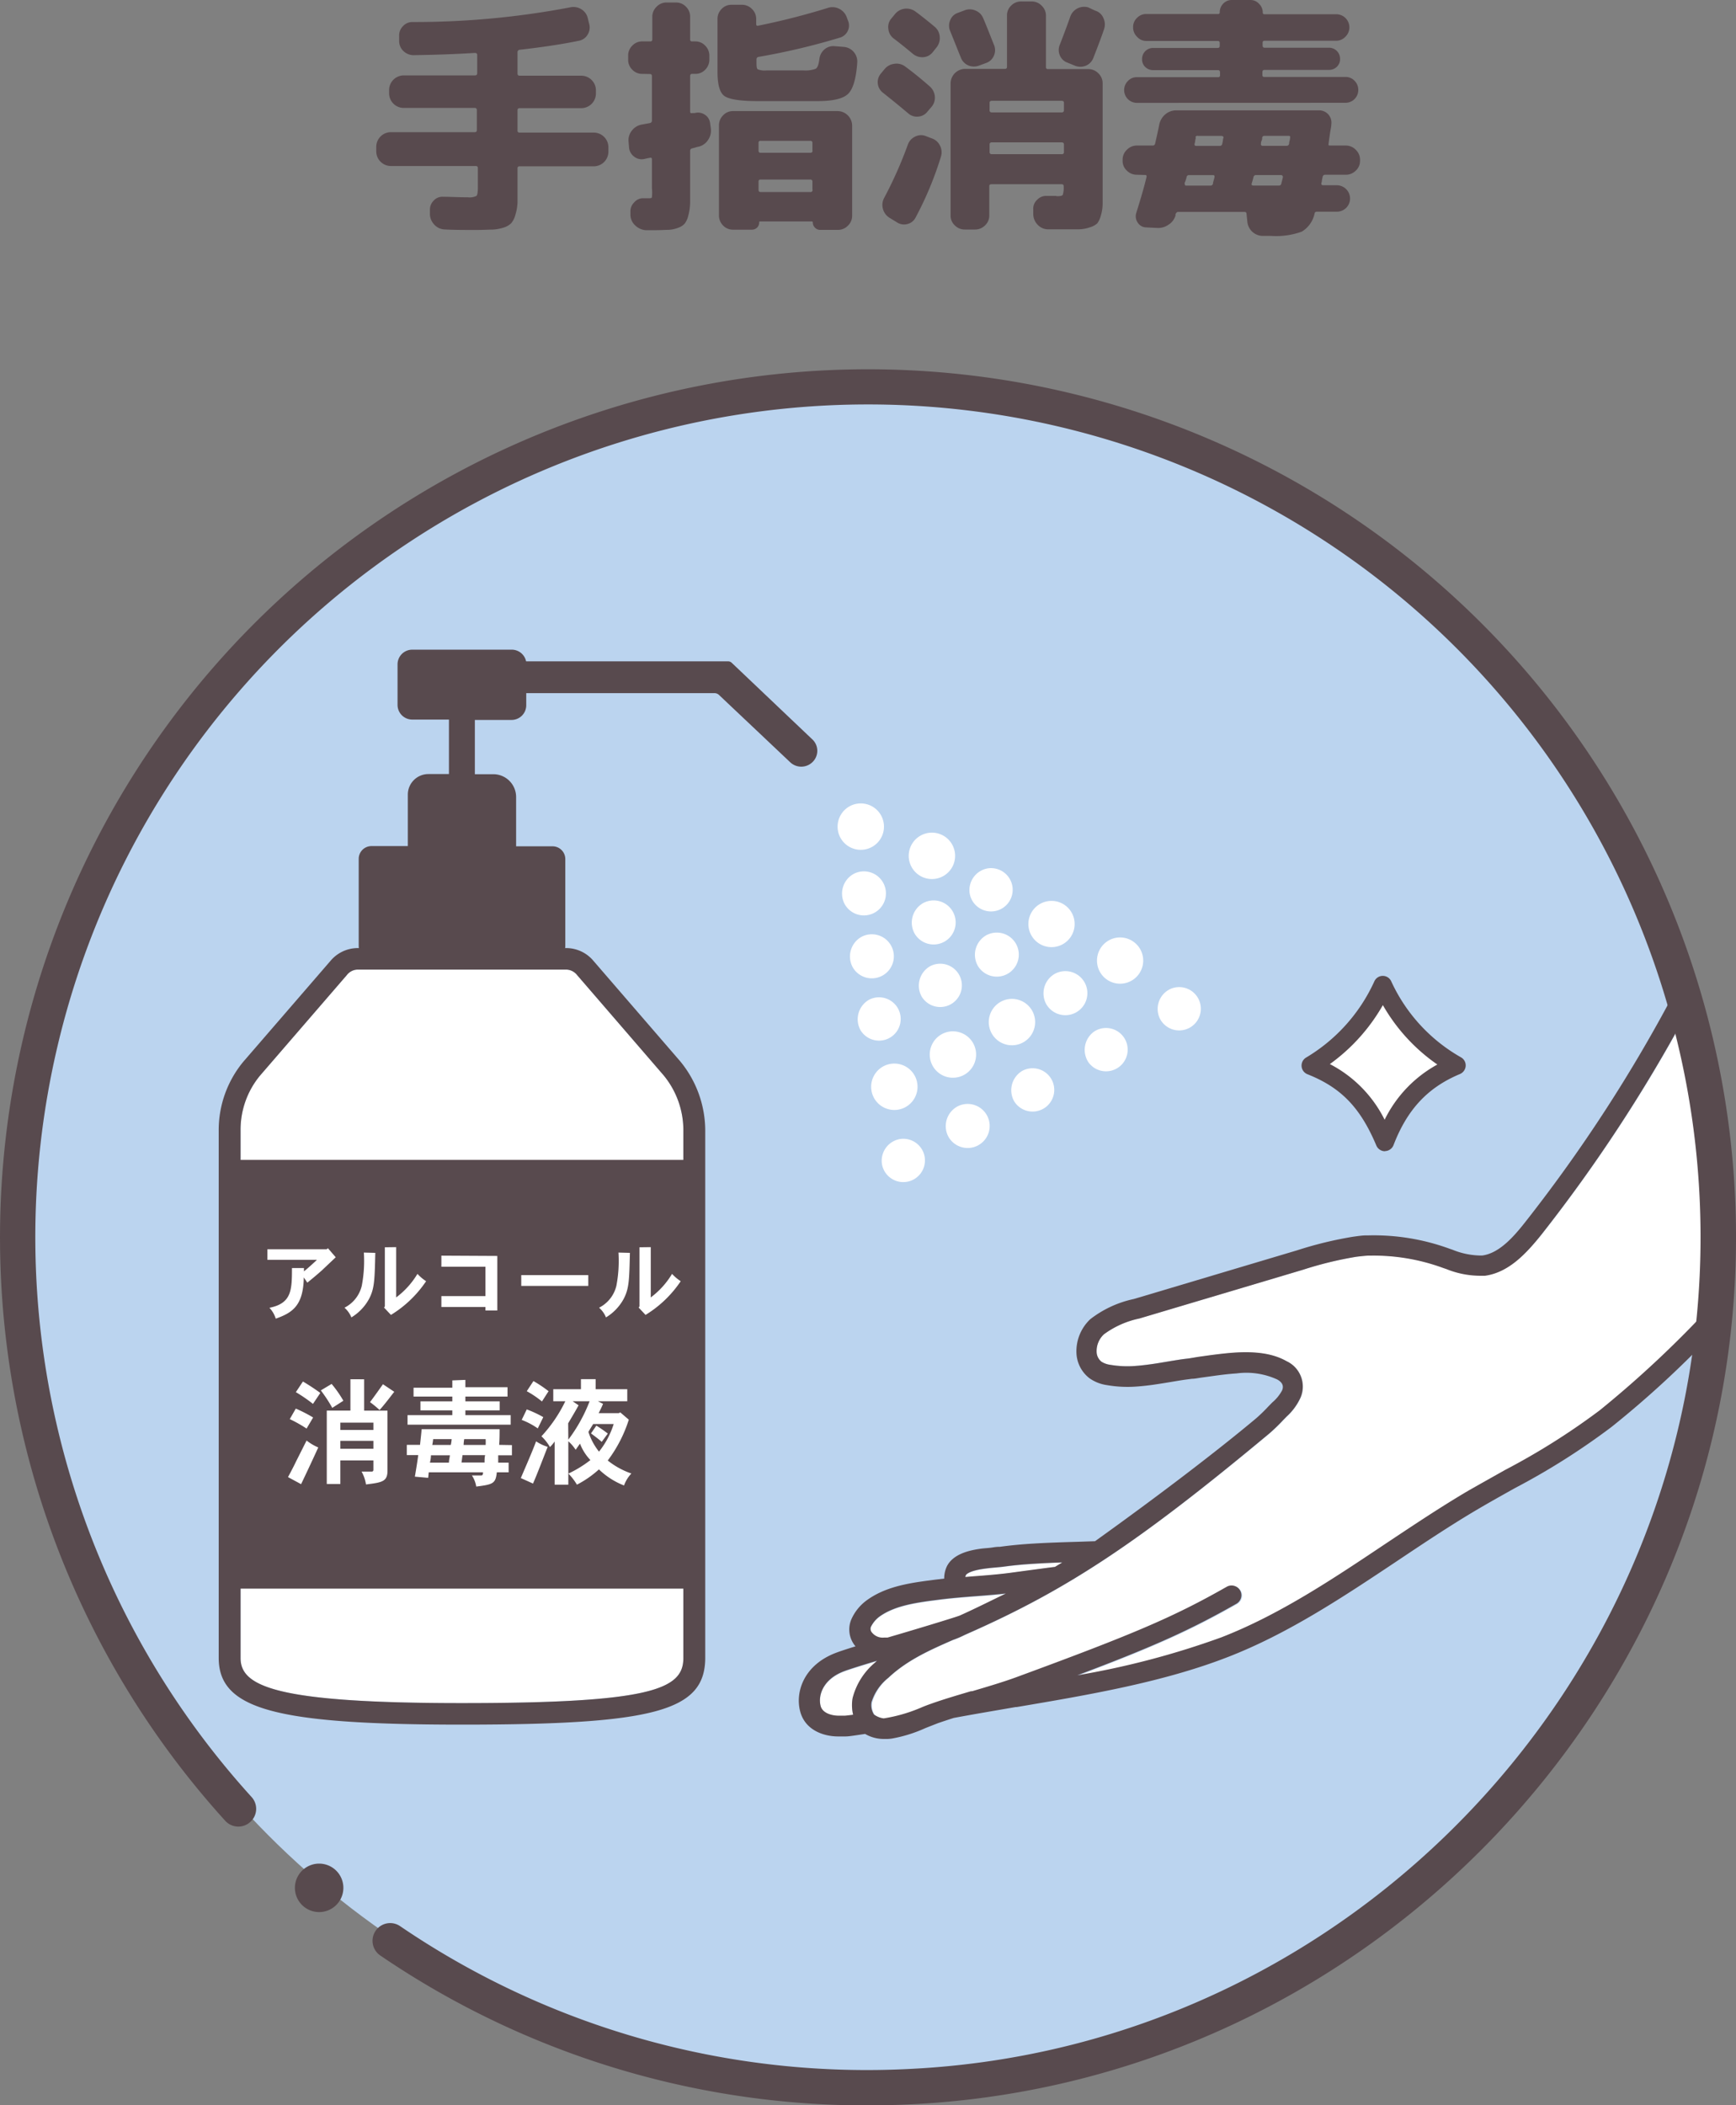
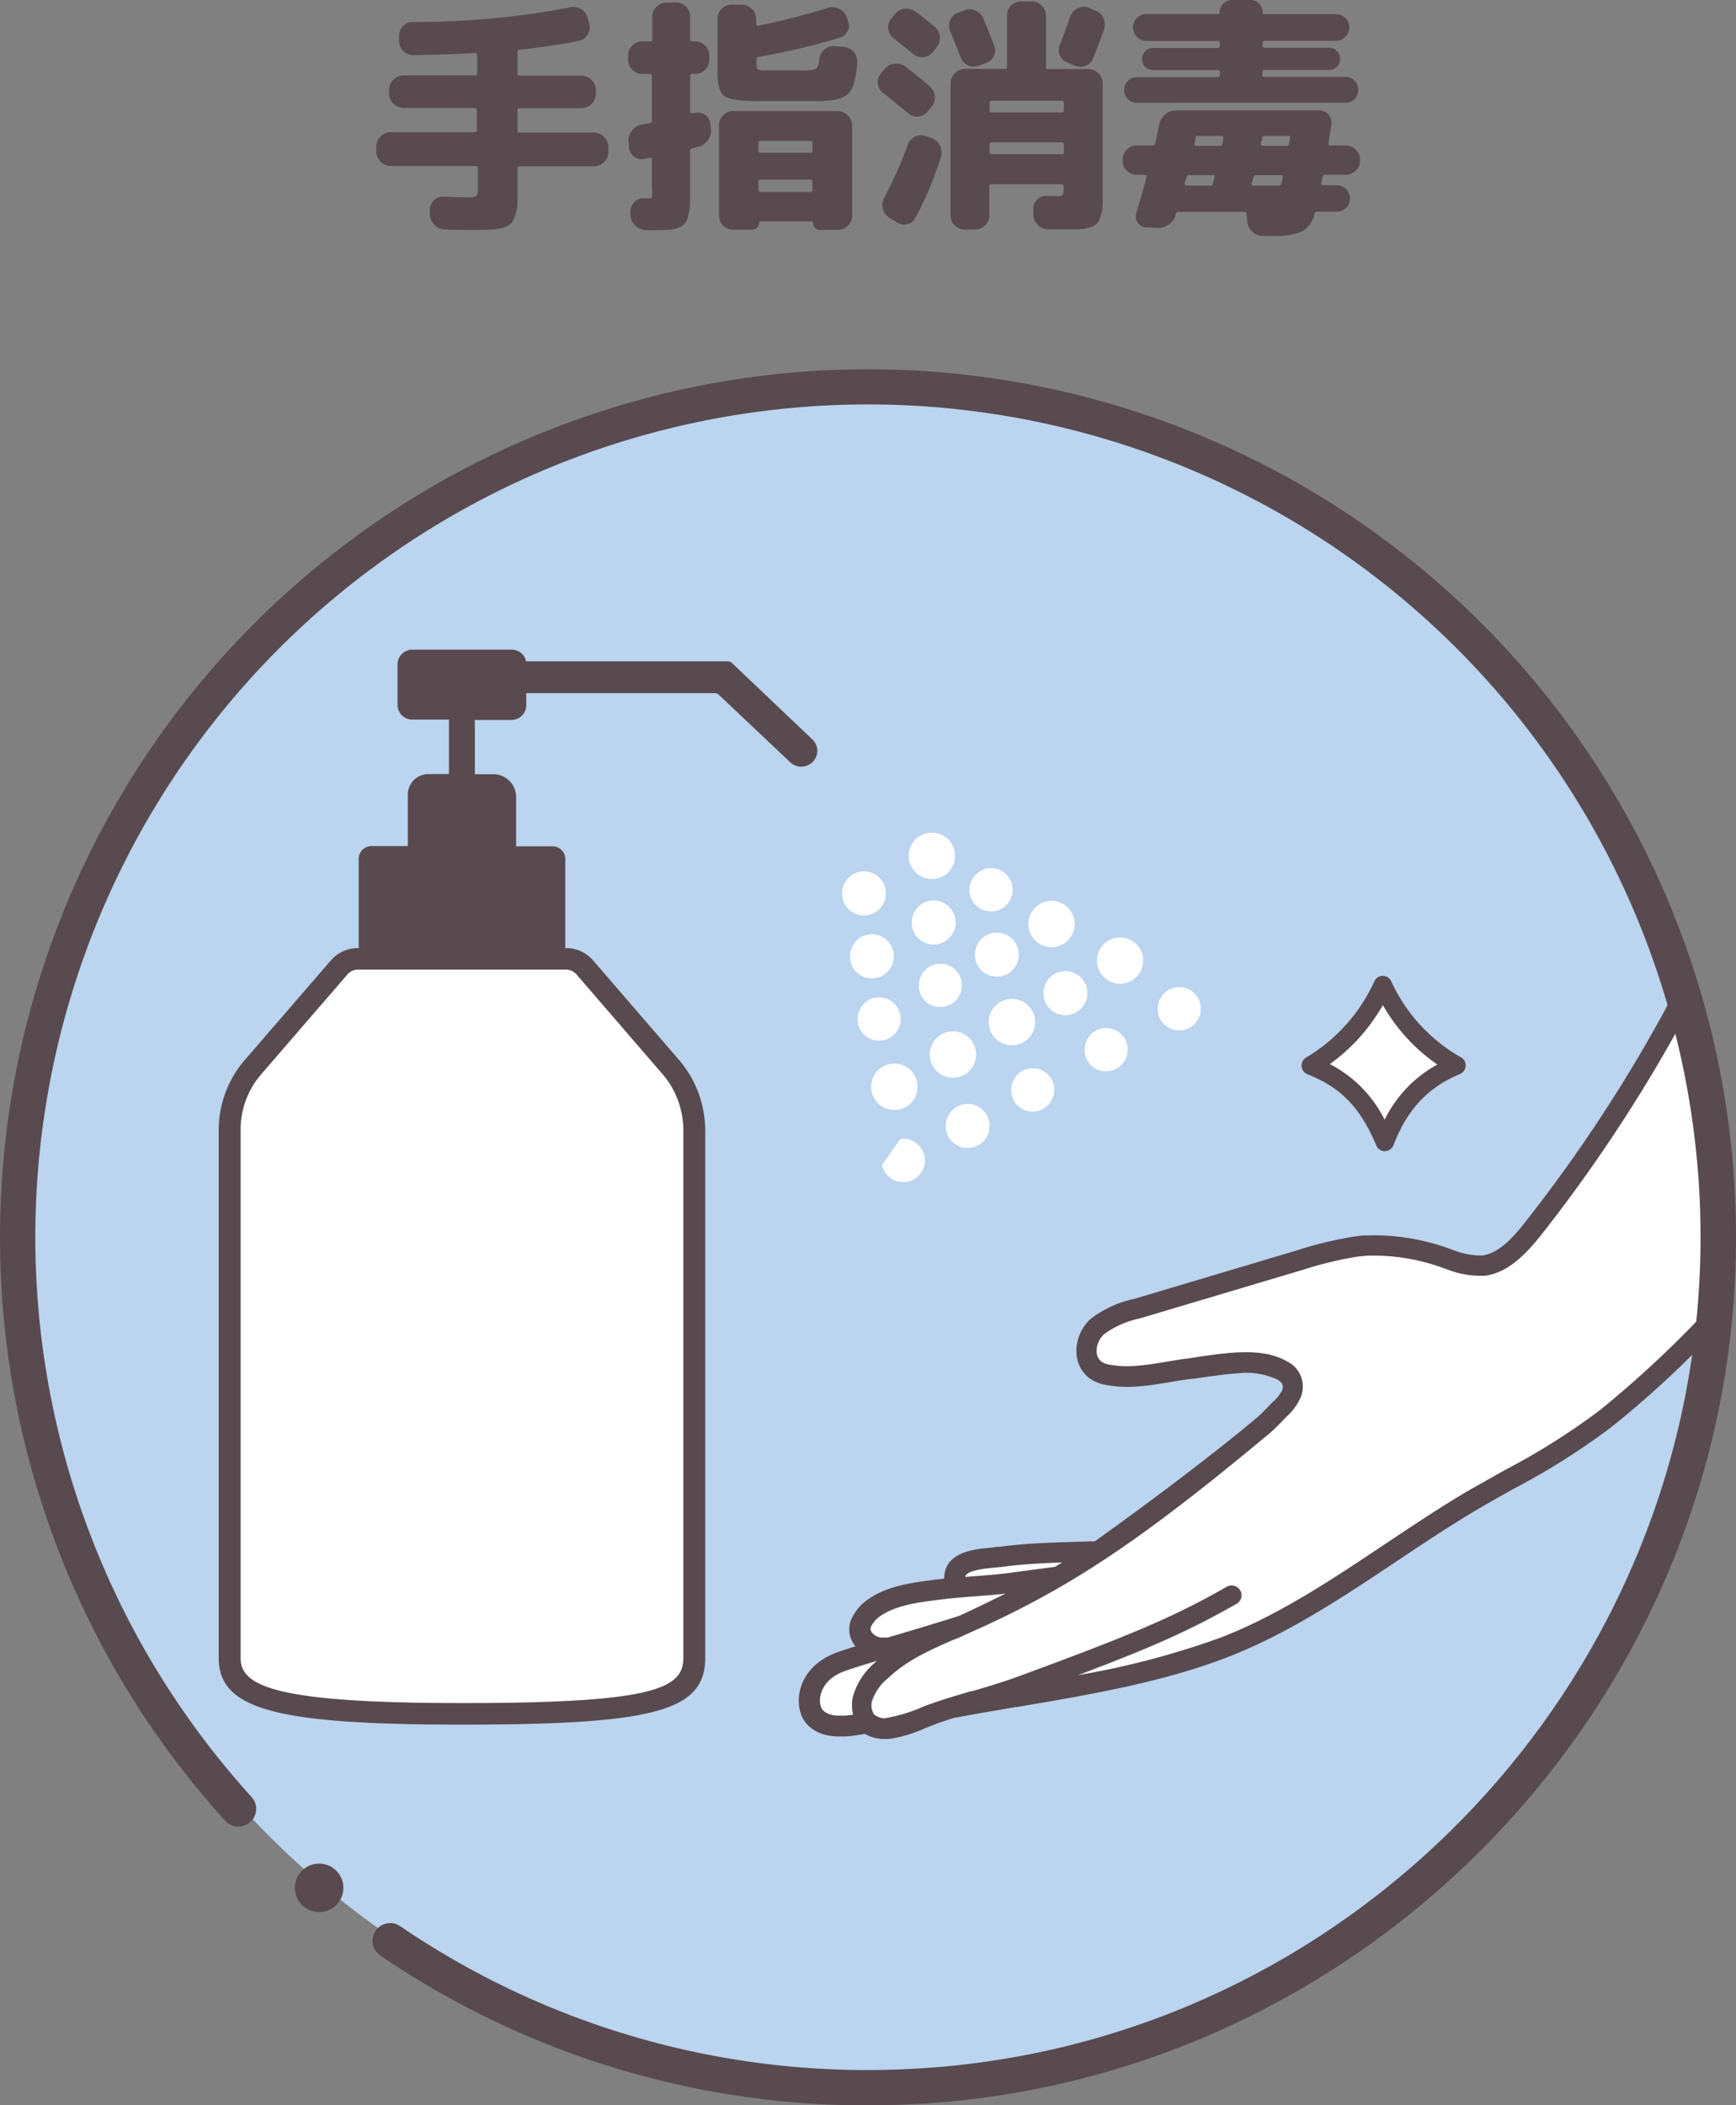
<svg xmlns="http://www.w3.org/2000/svg" viewBox="0 0 236.46 286.73">
  <rect x="0" y="0" width="236.46" height="286.73" fill="#808080" stroke="none" />
  <defs>
    <style>.cls-1{fill:#bbd4ef;}.cls-2{fill:#fff;}.cls-3{fill:#584a4e;}</style>
  </defs>
  <g id="レイヤー_2" data-name="レイヤー 2">
    <g id="text">
      <circle class="cls-1" cx="118.23" cy="168.5" r="115.35" />
      <path class="cls-2" d="M202.26,173.65l-.5,0a12.41,12.41,0,0,1-4.78-.92l-.39-.13A27.5,27.5,0,0,0,186.53,171h-.27c-.51,0-1,.09-1.57.16a50.12,50.12,0,0,0-7.18,1.75l-22.32,6.65a12.41,12.41,0,0,0-4.83,2.15,3.11,3.11,0,0,0-1,2.34,1.77,1.77,0,0,0,.67,1.4,3,3,0,0,0,1.2.42,13.82,13.82,0,0,0,3.29.16c.72-.05,1.39-.13,2-.21.76-.1,1.51-.23,2.25-.35s1.61-.27,2.39-.38l.83-.1,1.19-.16,1.64-.23c1-.13,2.17-.28,3.38-.36,3-.19,5.3.18,7.06,1.17a3.81,3.81,0,0,1,1.91,4.94,7.94,7.94,0,0,1-1.9,2.6l-.48.49a24.09,24.09,0,0,1-1.92,1.85c-17.88,14.85-27.47,21.21-41,27.2l-.47.21a12.85,12.85,0,0,1-1.6.68c-3,1.33-6.21,2.72-8.78,5.15a6.81,6.81,0,0,0-2.21,3.33,2.38,2.38,0,0,0,.33,1.69,2.82,2.82,0,0,0,1.33.53,21.1,21.1,0,0,0,4.83-1.36l.15-.06c.56-.23,1.06-.43,1.52-.59,1.62-.58,3.53-1.14,5.38-1.69l.16,0c2.07-.61,4.22-1.25,5.94-1.88,16.17-5.94,21.54-8.25,28.75-12.35a1.3,1.3,0,0,1,.48-.16h0a1.35,1.35,0,0,1,1.33.66,1.3,1.3,0,0,1,.13,1,1.36,1.36,0,0,1-.62.81c-6.32,3.59-11.21,5.8-21.68,9.75a112.42,112.42,0,0,0,19.6-5.16c7.89-3.06,15.23-8,22.33-12.72,3.7-2.46,7.52-5,11.33-7.26,1.67-1,3.34-1.91,5-2.82a94.24,94.24,0,0,0,12.88-8.13,144.71,144.71,0,0,0,15.37-14.4c1.93-12.48-.47-29.28-3.72-39.48a209.6,209.6,0,0,1-19.62,29.87C207.86,170.7,205.49,173.2,202.26,173.65Z" />
      <path class="cls-2" d="M137.79,214.21c3.92-.53,5.35-.72,5.9-.78l1-.61v0c-1.33,0-2.57.1-3.74.17-1.64.1-3,.23-4.36.42l-1,.1c-.45,0-1,.09-1.49.16-2.2.3-2.51.83-2.54.89a.63.63,0,0,0-.07.27l1.09-.09C134.32,214.58,136.11,214.44,137.79,214.21Z" />
      <path class="cls-2" d="M119.14,226.55l.32-.3v0c-2.24.67-3.85,1.18-4.53,1.44-2.74,1.05-3.54,3.19-3.14,4.73.26.95,1.45,1.3,2.47,1.31h.82c.27,0,.59-.06,1.14-.13a5.68,5.68,0,0,1-.08-2.23A9.31,9.31,0,0,1,119.14,226.55Z" />
      <path class="cls-2" d="M120.46,223.08l.27,0,.17,0c2.81-.82,9.33-2.78,9.84-3,2.09-.94,4.2-2,6.27-3h0c-1.44.16-2.84.27-4.2.37-1.69.13-3.43.27-5.07.49l-1.1.14c-2.42.34-4.94.78-6.82,2.12a3.84,3.84,0,0,0-1.18,1.39.78.78,0,0,0,.14.89A1.88,1.88,0,0,0,120.46,223.08Z" />
      <path class="cls-3" d="M217.9,192.07A94.24,94.24,0,0,1,205,200.2c-1.61.91-3.28,1.84-5,2.82-3.81,2.24-7.63,4.8-11.33,7.26-7.1,4.75-14.44,9.66-22.33,12.72a112.42,112.42,0,0,1-19.6,5.16c10.47-3.95,15.36-6.16,21.68-9.75a1.36,1.36,0,0,0,.62-.81,1.3,1.3,0,0,0-.13-1,1.35,1.35,0,0,0-1.33-.66h0a1.3,1.3,0,0,0-.48.16c-7.21,4.1-12.58,6.41-28.75,12.35-1.72.63-3.87,1.27-5.94,1.88l-.16,0c-1.85.55-3.76,1.11-5.38,1.69-.46.16-1,.36-1.52.59l-.15.06a21.1,21.1,0,0,1-4.83,1.36,2.82,2.82,0,0,1-1.33-.53,2.38,2.38,0,0,1-.33-1.69A6.81,6.81,0,0,1,121,228.5c2.57-2.43,5.75-3.82,8.78-5.15a12.85,12.85,0,0,0,1.6-.68l.47-.21c13.58-6,23.17-12.35,41-27.2a24.09,24.09,0,0,0,1.92-1.85l.48-.49a7.94,7.94,0,0,0,1.9-2.6,3.81,3.81,0,0,0-1.91-4.94c-1.76-1-4-1.36-7.06-1.17-1.21.08-2.38.23-3.38.36l-1.64.23L162,185l-.83.1c-.78.11-1.56.24-2.39.38s-1.49.25-2.25.35c-.59.08-1.26.16-2,.21a13.82,13.82,0,0,1-3.29-.16,3,3,0,0,1-1.2-.42,1.77,1.77,0,0,1-.67-1.4,3.11,3.11,0,0,1,1-2.34,12.41,12.41,0,0,1,4.83-2.15l22.32-6.65a50.12,50.12,0,0,1,7.18-1.75c.54-.07,1.06-.12,1.57-.16h.27a27.5,27.5,0,0,1,10.06,1.69l.39.13a12.41,12.41,0,0,0,4.78.92l.5,0c3.23-.45,5.6-3,7.67-5.59a209.6,209.6,0,0,0,19.62-29.87c-.34-1.3-.7-2.6-1.09-3.89l-.07.14a206,206,0,0,1-20.65,31.9c-1.71,2.18-3.61,4.24-5.85,4.55l-.32,0a10.47,10.47,0,0,1-3.72-.78l-.38-.13a30.08,30.08,0,0,0-11.07-1.83h-.28c-.59,0-1.2.1-1.81.18a52.13,52.13,0,0,0-7.63,1.85l-21.63,6.45-.65.19a14.64,14.64,0,0,0-5.9,2.74,6,6,0,0,0-1.89,4.54,4.55,4.55,0,0,0,1.77,3.5,5.4,5.4,0,0,0,2.38.94,16.29,16.29,0,0,0,4,.2c.88-.06,1.67-.16,2.19-.23.77-.11,1.53-.23,2.37-.37s1.52-.26,2.26-.36l.77-.1c.41,0,.83-.1,1.27-.16l1.6-.22c1-.14,2.08-.28,3.2-.35a10.09,10.09,0,0,1,5.53.82c.93.51.83,1.09.68,1.48A5.62,5.62,0,0,1,173.3,191l-.52.53a22,22,0,0,1-1.7,1.65c-5.33,4.46-13.07,10.37-21.8,16.63l-.12.09-2.36.08c-2.07.06-4,.12-6,.24-1.71.1-3.21.25-4.6.44-.2,0-.44,0-1,.09s-1,.09-1.6.17c-1.59.22-3.8.72-4.64,2.43a3.85,3.85,0,0,0-.35,1.64l-1.32.16-1.07.14c-2.79.38-5.72.9-8.11,2.62a6.45,6.45,0,0,0-2.06,2.44,3.53,3.53,0,0,0,.48,3.87c-1.24.38-2.17.69-2.69.89-4.35,1.66-5.56,5.33-4.84,8,.66,2.47,3.09,3.37,5.14,3.38.41,0,.68,0,1,0,.52,0,1.16-.12,2.7-.34a5,5,0,0,0,2.67.68h.44a5.7,5.7,0,0,0,.58-.06,19.08,19.08,0,0,0,4.48-1.4l.45-.18,1.3-.51c.62-.21,1.33-.45,2.15-.71,2.79-.52,5.65-1,8.42-1.48l.14,0c9.81-1.66,20-3.39,28.84-6.84,8.18-3.18,15.66-8.17,22.91-13,3.62-2.42,7.35-4.92,11.16-7.16,1.5-.88,3.07-1.76,4.48-2.55l.52-.29a95.35,95.35,0,0,0,13.15-8.33,135.19,135.19,0,0,0,13.27-12.16c.15-1.47.27-2.94.37-4.42A144.71,144.71,0,0,1,217.9,192.07Zm-86.34,22.46c0-.06.34-.59,2.54-.89.52-.07,1-.12,1.49-.16l1-.1c1.33-.19,2.72-.32,4.36-.42,1.17-.07,2.41-.13,3.74-.17v0l-1,.61c-.55.06-2,.25-5.9.78-1.68.23-3.47.37-5.21.5l-1.09.09A.63.63,0,0,1,131.56,214.53Zm-12.92,7a3.84,3.84,0,0,1,1.18-1.39c1.88-1.34,4.4-1.78,6.82-2.12l1.1-.14c1.64-.22,3.38-.36,5.07-.49,1.36-.1,2.76-.21,4.2-.37h0c-2.07,1-4.18,2.06-6.27,3-.51.22-7,2.18-9.84,3l-.17,0-.27,0a1.88,1.88,0,0,1-1.68-.67A.78.78,0,0,1,118.64,221.52Zm-2.43,12c-.55.07-.87.11-1.14.13h-.82c-1,0-2.21-.36-2.47-1.31-.4-1.54.4-3.68,3.14-4.73.68-.26,2.29-.77,4.53-1.44v0l-.32.3a9.31,9.31,0,0,0-3,4.79A5.68,5.68,0,0,0,116.21,233.57Z" />
      <path class="cls-2" d="M141.56,123.17a3.15,3.15,0,1,1-1,4.35A3.15,3.15,0,0,1,141.56,123.17Z" />
      <path class="cls-2" d="M150.9,128.15a3.15,3.15,0,1,1-1,4.35A3.16,3.16,0,0,1,150.9,128.15Z" />
-       <path class="cls-2" d="M115.57,109.9a3.16,3.16,0,1,1-1,4.36A3.17,3.17,0,0,1,115.57,109.9Z" />
      <path class="cls-2" d="M120.14,145.33a3.16,3.16,0,1,1-1,4.36A3.17,3.17,0,0,1,120.14,145.33Z" />
      <path class="cls-2" d="M136.16,136.52a3.16,3.16,0,1,1-1,4.36A3.17,3.17,0,0,1,136.16,136.52Z" />
      <path class="cls-2" d="M125.26,113.88a3.16,3.16,0,1,1-1,4.36A3.16,3.16,0,0,1,125.26,113.88Z" />
      <path class="cls-2" d="M128.12,140.94a3.16,3.16,0,1,1-1,4.36A3.17,3.17,0,0,1,128.12,140.94Z" />
      <path class="cls-2" d="M159.44,134.68a2.95,2.95,0,1,1-1.44,4.07A3,3,0,0,1,159.44,134.68Z" />
      <path class="cls-2" d="M149.06,140.47a2.95,2.95,0,1,1-.78,4.24A3.06,3.06,0,0,1,149.06,140.47Z" />
      <path class="cls-2" d="M139.25,145.84a2.95,2.95,0,1,1-1.09,4.18A3.06,3.06,0,0,1,139.25,145.84Z" />
      <path class="cls-2" d="M130.49,150.65a3,3,0,1,1-1.34,4.1A3.05,3.05,0,0,1,130.49,150.65Z" />
-       <path class="cls-2" d="M122.63,155.12a2.95,2.95,0,1,1-2.48,3.53A3,3,0,0,1,122.63,155.12Z" />
+       <path class="cls-2" d="M122.63,155.12a2.95,2.95,0,1,1-2.48,3.53Z" />
      <path class="cls-2" d="M134.58,118.26a2.95,2.95,0,1,1-2.48,3.53A3,3,0,0,1,134.58,118.26Z" />
      <path class="cls-2" d="M116.31,119a3,3,0,1,1-1.26,4.13A3.06,3.06,0,0,1,116.31,119Z" />
      <path class="cls-2" d="M143.67,132.63a3,3,0,1,1-1.14,4.16A3.06,3.06,0,0,1,143.67,132.63Z" />
      <path class="cls-2" d="M126.69,131.59a2.95,2.95,0,1,1-1.14,4.15A3.05,3.05,0,0,1,126.69,131.59Z" />
      <path class="cls-2" d="M118.37,136.16a2.95,2.95,0,1,1-1.15,4.16A3.06,3.06,0,0,1,118.37,136.16Z" />
      <path class="cls-2" d="M134.33,127.38a3,3,0,1,1-1.14,4.16A3.06,3.06,0,0,1,134.33,127.38Z" />
      <path class="cls-2" d="M117.31,127.61a3,3,0,1,1-1.14,4.16A3.06,3.06,0,0,1,117.31,127.61Z" />
      <path class="cls-2" d="M125.73,123a3,3,0,1,1-1.14,4.16A3.06,3.06,0,0,1,125.73,123Z" />
      <path class="cls-2" d="M93.08,154.13v71.69c0,4.24-4.37,6.13-30.16,6.13-25.21,0-30.15-2.25-30.15-6.12V154a11.54,11.54,0,0,1,2.63-7.49l11.85-13.72a1.9,1.9,0,0,1,1.45-.74H77.14a1.94,1.94,0,0,1,1.46.74l11.79,13.66A11.77,11.77,0,0,1,93.08,154.13Z" />
-       <rect class="cls-3" x="31.28" y="157.97" width="63.29" height="58.39" />
      <path class="cls-3" d="M92.65,144.54l-11.8-13.66a4.85,4.85,0,0,0-3.71-1.76H48.7A4.87,4.87,0,0,0,45,130.88L33.14,144.6A14.6,14.6,0,0,0,29.79,154v71.79c0,7,7.75,9.09,33.13,9.09,26.31,0,33.12-1.87,33.14-9.09v-71.7A14.87,14.87,0,0,0,92.65,144.54Zm.43,9.59v71.69c0,4.24-4.37,6.13-30.16,6.13-25.21,0-30.15-2.25-30.15-6.12V154a11.54,11.54,0,0,1,2.63-7.49l11.85-13.72a1.9,1.9,0,0,1,1.45-.74H77.14a1.94,1.94,0,0,1,1.46.74l11.79,13.66A11.77,11.77,0,0,1,93.08,154.13Z" />
      <path class="cls-3" d="M110.66,100.71l-11-10.45a.71.71,0,0,0-.48-.19H71.66a2,2,0,0,0-2-1.59H56.15a2,2,0,0,0-2,2V96a2,2,0,0,0,2,2h5v7.42H58.35a2.8,2.8,0,0,0-2.8,2.81v7H50.61A1.74,1.74,0,0,0,48.86,117v11.83a1.74,1.74,0,0,0,1.75,1.74H75.24A1.74,1.74,0,0,0,77,128.86V117a1.74,1.74,0,0,0-1.74-1.74H70.3v-6.71a3.11,3.11,0,0,0-3.11-3.11H64.68V98.05h5a2,2,0,0,0,2-2V94.4H97.32a.9.9,0,0,1,.62.25l9.69,9.16a2.19,2.19,0,0,0,3.11-.09A2.13,2.13,0,0,0,110.66,100.71Z" />
      <path class="cls-2" d="M44.67,170l1.06,1.23L43.86,173c-.45.4-1,.88-2,1.69l-.48-.72c-.07,3.79-1.48,4.8-3.82,5.62a3.8,3.8,0,0,0-.86-1.48c3.06-.61,3.06-2.46,3.07-5.41h1.63v.45c.59-.47,1.24-1.07,1.77-1.57H36.42v-1.44h8.07Z" />
      <path class="cls-2" d="M51.12,170.63c-.09,3.72-.11,4.84-.84,6.25a6.67,6.67,0,0,1-2.42,2.54,3.45,3.45,0,0,0-.94-1.32,4.52,4.52,0,0,0,2.36-3,17.94,17.94,0,0,0,.28-4.51Zm2.84-.78v6.85a11.11,11.11,0,0,0,2.9-3.21,6.09,6.09,0,0,0,1.18,1,15.49,15.49,0,0,1-4.79,4.59l-.94-1,.11-.15v-8.06Z" />
-       <path class="cls-2" d="M67.74,171.05v7.43H66.12V178h-6v-1.48h6v-4h-6v-1.51Z" />
      <path class="cls-2" d="M80.13,173.66v1.47H71v-1.47Z" />
      <path class="cls-2" d="M85.8,170.63c-.09,3.72-.11,4.84-.84,6.25a6.67,6.67,0,0,1-2.42,2.54,3.45,3.45,0,0,0-.94-1.32,4.52,4.52,0,0,0,2.36-3,17.94,17.94,0,0,0,.28-4.51Zm2.84-.78v6.85a11.11,11.11,0,0,0,2.9-3.21,6.09,6.09,0,0,0,1.18,1,15.49,15.49,0,0,1-4.79,4.59l-.94-1,.11-.15v-8.06Z" />
      <path class="cls-2" d="M39.23,201.17c.54-1,.86-1.64,1.16-2.26l1.37-2.72a6.91,6.91,0,0,0,1.59.94c-.45,1-1.77,3.83-2.34,5Zm2.53-6.61a19.22,19.22,0,0,0-2.29-1.29l.82-1.43a19.41,19.41,0,0,1,2.36,1.21Zm-.5-6.41a28.18,28.18,0,0,1,2.37,1.56l-1,1.49a20.79,20.79,0,0,0-2.33-1.6Zm4,3.59a20.48,20.48,0,0,0-1.56-2.38l1.47-.88a15.67,15.67,0,0,1,1.6,2.29Zm4.34-3.89v4.27h3.18v8.16c0,1.49-.7,1.62-2.93,1.89a5.13,5.13,0,0,0-.6-1.75h1.35c.19,0,.26-.09.26-.25V198.9h-4.5v3.21H44.51v-10h3.22v-4.27Zm-3.24,5.9v1h4.5v-1Zm0,2.48v1.08h4.5v-1.08Zm7.34-6.68c-.57.73-1.33,1.75-2,2.48a13.88,13.88,0,0,0-1.3-1.07c.57-.76,1.17-1.6,1.76-2.44Z" />
      <path class="cls-2" d="M69.73,196.81v1.39H67.86c0,.35,0,.7,0,1h1.42v1.32H67.67c-.16,1.53-.51,1.65-2.8,1.94a3.87,3.87,0,0,0-.59-1.51h1.21c.22,0,.3-.06.3-.43H58.4l-.08.75-1.81-.16c.17-1,.32-1.91.46-2.94H55.41v-1.39h1.8c.08-.73.17-1.49.22-2.14H68.05c0,.71,0,1.43-.06,2.14Zm-6.34-8.88v1h5.74v1.27H63.39v.65h4.67v1.23H63.39v.65h6.17v1.3H55.51v-1.3h6.1v-.65H57.27v-1.23h4.34v-.65H56.33V189h5.28v-1ZM58.7,198.2a4.41,4.41,0,0,1-.14,1h2.59c0-.37.1-.68.13-1ZM59,196a8,8,0,0,1-.12.79H61.4a4.59,4.59,0,0,0,.12-.79Zm4,2.18c-.06.39-.09.74-.14,1H66c0-.38,0-.68.08-1Zm.23-2.18a5,5,0,0,0-.08.79h3a7.41,7.41,0,0,0,0-.79Z" />
      <path class="cls-2" d="M70.94,201.3c.68-1.59,1.64-3.79,2.08-5a6.11,6.11,0,0,0,1.58.75c-.5,1.25-1.43,3.72-2,5Zm.81-9.35A15.32,15.32,0,0,1,74,193l-.75,1.54a9.81,9.81,0,0,0-2.19-1.16Zm.91-3.86a17.21,17.21,0,0,1,2.06,1.38l-.9,1.4a13.15,13.15,0,0,0-2.07-1.4Zm5.75,9.36a5.59,5.59,0,0,0-1-1.16v5.91H75.55v-5.88a6.52,6.52,0,0,1-.64.76,6.42,6.42,0,0,0-1.16-1.47A19.27,19.27,0,0,0,77,190.84H75.36V189.2h3.77v-1.37h2v1.37h4.31v1.64h-4l.7.35c-.16.41-.38.84-.6,1.27h2.75l.19-.11,1.17,1a18.56,18.56,0,0,1-2.87,5.56A10.74,10.74,0,0,0,86,200.68a4.61,4.61,0,0,0-1,1.63,10.33,10.33,0,0,1-3.42-2.19,13.94,13.94,0,0,1-3,2.08,7.74,7.74,0,0,0-1.16-1.51,15.81,15.81,0,0,0,3-1.84A6.71,6.71,0,0,1,79,196.61Zm-1-1.38a21.4,21.4,0,0,0,2.9-5.23H78l.81.55c-.42.77-.75,1.32-1.42,2.45Zm3.39-2.13c-.19.3-.43.68-.65,1.08a8.43,8.43,0,0,0,1.44,2.68,11.48,11.48,0,0,0,2-3.76Zm1.16,2.43c-.41-.37-1-.81-1.46-1.15l.73-1.06a17.72,17.72,0,0,1,1.56,1.08Z" />
      <path class="cls-2" d="M188.64,155.52c-2.16-5.11-4.88-8.34-10.09-10.4a24.38,24.38,0,0,0,9.8-11,24,24,0,0,0,10,11C193.36,147.22,190.52,150.64,188.64,155.52Z" />
      <path class="cls-3" d="M188.64,156.79a1.28,1.28,0,0,1-1.17-.78c-2.18-5.18-4.82-7.9-9.39-9.71a1.27,1.27,0,0,1-.19-2.26,23.3,23.3,0,0,0,9.32-10.41,1.26,1.26,0,0,1,2.28,0A22.84,22.84,0,0,0,199,144a1.26,1.26,0,0,1,.64,1.18,1.29,1.29,0,0,1-.77,1.09c-4.39,1.83-7.19,4.82-9.06,9.69a1.28,1.28,0,0,1-1.16.81h0Zm-7.5-11.87a17.1,17.1,0,0,1,7.46,7.58,17.2,17.2,0,0,1,7.18-7.52,24.76,24.76,0,0,1-7.42-8.09A25.36,25.36,0,0,1,181.14,144.92Z" />
      <path class="cls-3" d="M121.08,286.7a117.55,117.55,0,0,1-69.3-20.39,2.42,2.42,0,0,1-.59-3.39h0a2.4,2.4,0,0,1,3.33-.58,112.89,112.89,0,0,0,69.65,19.42c60.13-3.06,107.7-53.5,107.46-113.71A113.41,113.41,0,1,0,34.25,244.72a2.39,2.39,0,0,1-.11,3.37h0A2.41,2.41,0,0,1,30.7,248a118.23,118.23,0,1,1,205.76-80.09C236.78,232,185.15,285.2,121.08,286.7Z" />
      <path class="cls-3" d="M46.77,257.1a3.3,3.3,0,1,1-3.3-3.29A3.3,3.3,0,0,1,46.77,257.1Z" />
      <path class="cls-3" d="M53.19,22.61a2,2,0,0,1-1.94-1.94V20A2,2,0,0,1,53.19,18H64.65q.3,0,.3-.27V15a.27.27,0,0,0-.3-.3H54.89A2,2,0,0,1,53,12.75v-.54a2,2,0,0,1,1.94-1.94h9.76c.2,0,.3-.1.3-.31V7.48c0-.18-.11-.27-.34-.27q-3.87.24-8.16.3A2,2,0,0,1,55,7a1.86,1.86,0,0,1-.63-1.36l0-.71a1.77,1.77,0,0,1,.51-1.36A1.72,1.72,0,0,1,56.21,3a113.35,113.35,0,0,0,21.46-2,2,2,0,0,1,1.48.24,1.9,1.9,0,0,1,.9,1.19l.2.81a1.82,1.82,0,0,1-.2,1.46,1.74,1.74,0,0,1-1.19.85q-3.33.69-8.09,1.23a.33.33,0,0,0-.28.34V10c0,.21.1.31.28.31h8.46a2,2,0,0,1,1.94,1.94v.54a2,2,0,0,1-1.94,1.94H70.77c-.18,0-.28.1-.28.3v2.76a.25.25,0,0,0,.28.27H80.93A2,2,0,0,1,82.87,20v.71a2,2,0,0,1-1.94,1.94H70.77a.25.25,0,0,0-.28.27v2.25c0,1,0,1.83,0,2.43a6.62,6.62,0,0,1-.29,1.66,2.89,2.89,0,0,1-.56,1.13,2.44,2.44,0,0,1-1,.59,6,6,0,0,1-1.55.29c-.54,0-1.29.05-2.24.05-1.63,0-3,0-4.25-.07a2,2,0,0,1-1.4-.61,2.17,2.17,0,0,1-.64-1.39l0-.62a1.74,1.74,0,0,1,.5-1.3,1.6,1.6,0,0,1,1.31-.53c1,0,2.09.07,3.36.07a2.09,2.09,0,0,0,1.17-.19c.13-.13.19-.52.19-1.17V22.88q0-.27-.3-.27Z" />
      <path class="cls-3" d="M87.46,10.06a1.81,1.81,0,0,1-1.34-.57,1.87,1.87,0,0,1-.56-1.36V7.58a1.87,1.87,0,0,1,.56-1.36,1.82,1.82,0,0,1,1.34-.58h1.12a.24.24,0,0,0,.27-.27V2.28A1.88,1.88,0,0,1,89.43.92,1.85,1.85,0,0,1,90.79.34h1.29a1.84,1.84,0,0,1,1.36.58A1.84,1.84,0,0,1,94,2.28V5.37a.24.24,0,0,0,.27.27h.45a1.82,1.82,0,0,1,1.34.58,1.91,1.91,0,0,1,.56,1.36v.55a1.91,1.91,0,0,1-.56,1.36,1.81,1.81,0,0,1-1.34.57h-.45c-.18,0-.27.11-.27.31V15.2c0,.18.1.25.31.2l.17,0,.13,0a1.67,1.67,0,0,1,1.38.21,1.57,1.57,0,0,1,.73,1.15l.1.72a2.26,2.26,0,0,1-.34,1.53,2.14,2.14,0,0,1-1.25.95,4.14,4.14,0,0,0-.48.12l-.44.12a.34.34,0,0,0-.31.37v4.63q0,1.56,0,2.46a7.23,7.23,0,0,1-.24,1.67,2.93,2.93,0,0,1-.48,1.1,2,2,0,0,1-.88.58,4.26,4.26,0,0,1-1.27.29c-.45,0-1.06.05-1.86.05-.47,0-.92,0-1.32,0a2.31,2.31,0,0,1-1.43-.65,2,2,0,0,1-.65-1.39l0-.45a1.67,1.67,0,0,1,.51-1.29A1.57,1.57,0,0,1,87.66,27c.23,0,.49,0,.79,0s.32-.06.35-.17a6.75,6.75,0,0,0,0-1.22V21.73q0-.32-.27-.24l-.41.08-.4.09a1.63,1.63,0,0,1-1.36-.34,1.7,1.7,0,0,1-.68-1.26l-.07-.85a2.09,2.09,0,0,1,.47-1.44,2.2,2.2,0,0,1,1.3-.8l1.15-.21a.34.34,0,0,0,.27-.37v-6c0-.2-.09-.31-.27-.31Zm15.67,3.71c-2.38,0-3.87-.26-4.48-.71s-.92-1.54-.92-3.27V2.58a1.91,1.91,0,0,1,.56-1.36A1.81,1.81,0,0,1,99.63.65h1.43a1.88,1.88,0,0,1,1.36.57A1.85,1.85,0,0,1,103,2.58v.68q0,.32.27.24a96.29,96.29,0,0,0,9.45-2.41,2,2,0,0,1,1.53.08,2.09,2.09,0,0,1,1.06,1.11l.17.47a1.71,1.71,0,0,1,0,1.45,1.72,1.72,0,0,1-1.09.93,92.22,92.22,0,0,1-11.08,2.62.32.32,0,0,0-.27.34V8.3c0,.65,0,1,.17,1.14a2.62,2.62,0,0,0,1.22.15h1.24c.58,0,1,0,1.28,0s.73,0,1.24,0h1.24a4.08,4.08,0,0,0,1.67-.22q.38-.22.51-1.35a2,2,0,0,1,.69-1.29,1.83,1.83,0,0,1,1.38-.44l1.29.1a2,2,0,0,1,1.8,2.08c-.15,2.26-.59,3.71-1.29,4.35s-2.07.95-4.11.95h-8.2Zm11,1.36a2,2,0,0,1,1.94,1.94V29.38a1.85,1.85,0,0,1-.58,1.36,1.88,1.88,0,0,1-1.36.57h-2.48A1,1,0,0,1,111,31a1,1,0,0,1-.29-.7c0-.09-.05-.14-.17-.14h-7c-.09,0-.13,0-.13.14a1,1,0,0,1-.29.7,1,1,0,0,1-.7.28H99.84a1.83,1.83,0,0,1-1.35-.57,1.91,1.91,0,0,1-.56-1.36V17.07a1.9,1.9,0,0,1,.56-1.36,1.8,1.8,0,0,1,1.35-.58Zm-3.47,5.37V19.45q0-.27-.3-.27h-6.77a.24.24,0,0,0-.27.27V20.5c0,.21.09.31.27.31h6.77C110.58,20.81,110.68,20.71,110.68,20.5Zm0,5.34V24.75a.27.27,0,0,0-.3-.3h-6.77q-.27,0-.27.3v1.09c0,.2.09.31.27.31h6.77A.27.27,0,0,0,110.68,25.84Z" />
      <path class="cls-3" d="M120.24,12.61A1.81,1.81,0,0,1,120,10l.48-.58a2,2,0,0,1,1.33-.73,1.93,1.93,0,0,1,1.46.35q1.67,1.23,3.36,2.72a2.05,2.05,0,0,1,.7,1.33,1.89,1.89,0,0,1-.42,1.43l-.58.68a1.74,1.74,0,0,1-1.26.68,1.77,1.77,0,0,1-1.36-.44C122.63,14.53,121.48,13.59,120.24,12.61Zm6.66,6.23a1.91,1.91,0,0,1,1.14,1,2,2,0,0,1,.12,1.51,46.3,46.3,0,0,1-3.44,8.26,1.7,1.7,0,0,1-1.15.91,1.76,1.76,0,0,1-1.43-.26l-1-.61a2.06,2.06,0,0,1-.88-1.21,2,2,0,0,1,.17-1.48,56.37,56.37,0,0,0,3.23-7.27,1.9,1.9,0,0,1,1-1.09,1.76,1.76,0,0,1,1.44-.07Zm.44-15.17A1.92,1.92,0,0,1,128,5a2,2,0,0,1-.43,1.45l-.54.68a1.78,1.78,0,0,1-1.29.66,2,2,0,0,1-1.4-.46c-.95-.79-1.84-1.51-2.68-2.14A1.85,1.85,0,0,1,121,3.91a1.75,1.75,0,0,1,.41-1.39l.48-.58a2,2,0,0,1,1.32-.75,2.06,2.06,0,0,1,1.47.37C125.45,2.13,126.34,2.83,127.34,3.67Zm3.54,4.18c-.41-1-.9-2.25-1.46-3.63a1.83,1.83,0,0,1,0-1.45,1.67,1.67,0,0,1,1-1l.91-.34a1.91,1.91,0,0,1,1.52,0,1.85,1.85,0,0,1,1.07,1.05c.34.77.82,2,1.46,3.61a1.84,1.84,0,0,1,0,1.49,1.77,1.77,0,0,1-1.07,1l-.92.34a2,2,0,0,1-1.47,0A1.87,1.87,0,0,1,130.88,7.85ZM144,26.72c.43,0,.68-.06.76-.18a3.3,3.3,0,0,0,.12-1.21c0-.16-.1-.24-.31-.24h-9.52q-.3,0-.3.27v4a1.82,1.82,0,0,1-.58,1.34,1.91,1.91,0,0,1-1.36.56h-1.39a1.88,1.88,0,0,1-1.36-.56,1.78,1.78,0,0,1-.58-1.34V11.32a2,2,0,0,1,1.94-1.94h5.44q.3,0,.3-.27v-7a1.85,1.85,0,0,1,.58-1.36A1.89,1.89,0,0,1,139.14.2h1.39a1.86,1.86,0,0,1,1.36.58,1.85,1.85,0,0,1,.58,1.36v7a.24.24,0,0,0,.27.27h5.51a1.88,1.88,0,0,1,1.36.58,1.85,1.85,0,0,1,.58,1.36V25.4c0,1.06,0,1.86,0,2.39a5.8,5.8,0,0,1-.25,1.59,3,3,0,0,1-.49,1.05,2.61,2.61,0,0,1-1,.53,4.88,4.88,0,0,1-1.49.27l-2.25,0c-.75,0-1.4,0-2,0a1.94,1.94,0,0,1-1.38-.63,2.1,2.1,0,0,1-.59-1.41l0-.68a1.63,1.63,0,0,1,.55-1.32,1.69,1.69,0,0,1,1.32-.51h.63l.55,0ZM134.79,14v1a.27.27,0,0,0,.3.31h9.52a.28.28,0,0,0,.31-.31V14c0-.18-.1-.27-.31-.27h-9.52Q134.79,13.74,134.79,14Zm9.82,7a.27.27,0,0,0,.31-.31v-1c0-.2-.1-.3-.31-.3h-9.52a.27.27,0,0,0-.3.3v1c0,.21.1.31.3.31Zm4.56-19.55a1.72,1.72,0,0,1,1.12,1,2,2,0,0,1,.1,1.5c-.2.61-.7,2-1.49,4a1.85,1.85,0,0,1-1,1,2,2,0,0,1-1.48,0l-1-.41a1.76,1.76,0,0,1-1.06-1,1.85,1.85,0,0,1,0-1.46c.39-1,.87-2.25,1.43-3.84a2,2,0,0,1,2.45-1.23Z" />
      <path class="cls-3" d="M154.85,23.8a1.9,1.9,0,0,1-1.36-.56,1.78,1.78,0,0,1-.58-1.34v-.14a1.85,1.85,0,0,1,.58-1.36,1.88,1.88,0,0,1,1.36-.58H157a.32.32,0,0,0,.34-.27c.27-1.18.46-2.05.57-2.62a2.45,2.45,0,0,1,.82-1.36,2.27,2.27,0,0,1,1.5-.54h19.44a1.67,1.67,0,0,1,1.67,1.9c0,.3-.11.73-.19,1.29s-.14,1-.18,1.3,0,.3.23.3h2.11a1.88,1.88,0,0,1,1.36.58,1.85,1.85,0,0,1,.58,1.36v.14a1.78,1.78,0,0,1-.58,1.34,1.9,1.9,0,0,1-1.36.56h-2.82c-.18,0-.29.1-.34.31l-.09.42c0,.19-.06.34-.08.43s0,.27.24.27h1.87a1.81,1.81,0,0,1,1.8,1.8,1.79,1.79,0,0,1-1.8,1.8h-2.69c-.2,0-.32.08-.34.24a3.76,3.76,0,0,1-1.75,2.48,10.3,10.3,0,0,1-4.16.58l-.68,0H172a2.13,2.13,0,0,1-2.1-1.94l-.11-1.06q0-.27-.3-.27h-9c-.16,0-.28.1-.37.31a.09.09,0,0,0,0,.08v.09a2.23,2.23,0,0,1-1,1.29,2.41,2.41,0,0,1-1.56.41l-1.46-.07a1.38,1.38,0,0,1-1.13-.65,1.51,1.51,0,0,1-.2-1.32q1-3.19,1.39-4.86c.05-.21,0-.31-.2-.31Zm0-9.79a1.74,1.74,0,0,1-1.73-1.74,1.73,1.73,0,0,1,.51-1.24,1.64,1.64,0,0,1,1.22-.52h11.05a.24.24,0,0,0,.28-.28V9.86c0-.2-.09-.31-.28-.31h-8.77A1.53,1.53,0,0,1,156,9.13a1.43,1.43,0,0,1-.44-1.07,1.5,1.5,0,0,1,1.53-1.53h8.77c.19,0,.28-.1.28-.31V5.85c0-.18-.09-.27-.28-.27h-9.72A1.67,1.67,0,0,1,154.87,5a1.75,1.75,0,0,1-.53-1.29,1.69,1.69,0,0,1,.53-1.27,1.69,1.69,0,0,1,1.27-.53h9.76a.21.21,0,0,0,.24-.24,1.66,1.66,0,0,1,.49-1.19A1.58,1.58,0,0,1,167.8,0h2.52a1.58,1.58,0,0,1,1.17.51A1.66,1.66,0,0,1,172,1.7a.21.21,0,0,0,.24.24H182a1.79,1.79,0,0,1,1.8,1.8A1.78,1.78,0,0,1,183.26,5a1.71,1.71,0,0,1-1.28.55h-9.72c-.19,0-.28.09-.28.27v.37c0,.21.09.31.28.31H181a1.5,1.5,0,0,1,1.53,1.53,1.43,1.43,0,0,1-.44,1.07,1.53,1.53,0,0,1-1.09.42h-8.77c-.19,0-.28.11-.28.31v.37a.24.24,0,0,0,.28.28h11.05a1.64,1.64,0,0,1,1.22.52,1.73,1.73,0,0,1,.51,1.24A1.74,1.74,0,0,1,183.31,14Zm6.53,11c0,.18,0,.27.21.27h3.26a.34.34,0,0,0,.37-.27c0-.19.12-.48.21-.89,0-.18,0-.27-.21-.27h-3.26a.32.32,0,0,0-.34.27c0,.09-.06.24-.12.44S161.36,24.87,161.34,25Zm1.5-6.26-.09.42c0,.2-.06.34-.08.43s0,.27.2.27h3.23a.32.32,0,0,0,.34-.27l.09-.43c0-.19.06-.33.08-.42a.14.14,0,0,0-.07-.17.31.31,0,0,0-.2-.07h-3.16C163,18.46,162.86,18.54,162.84,18.7ZM170.49,25q-.08.27.24.27h3.46a.31.31,0,0,0,.34-.27l.21-.85a.26.26,0,0,0-.24-.31h-3.4a.34.34,0,0,0-.37.31l-.12.45Zm1.43-6.23c0,.1,0,.23-.09.41s-.06.32-.08.41,0,.27.23.27h3.27a.33.33,0,0,0,.34-.3,1.52,1.52,0,0,1,.07-.4,1.69,1.69,0,0,0,.06-.39c.05-.18,0-.27-.23-.27h-3.23A.31.31,0,0,0,171.92,18.73Z" />
    </g>
  </g>
</svg>